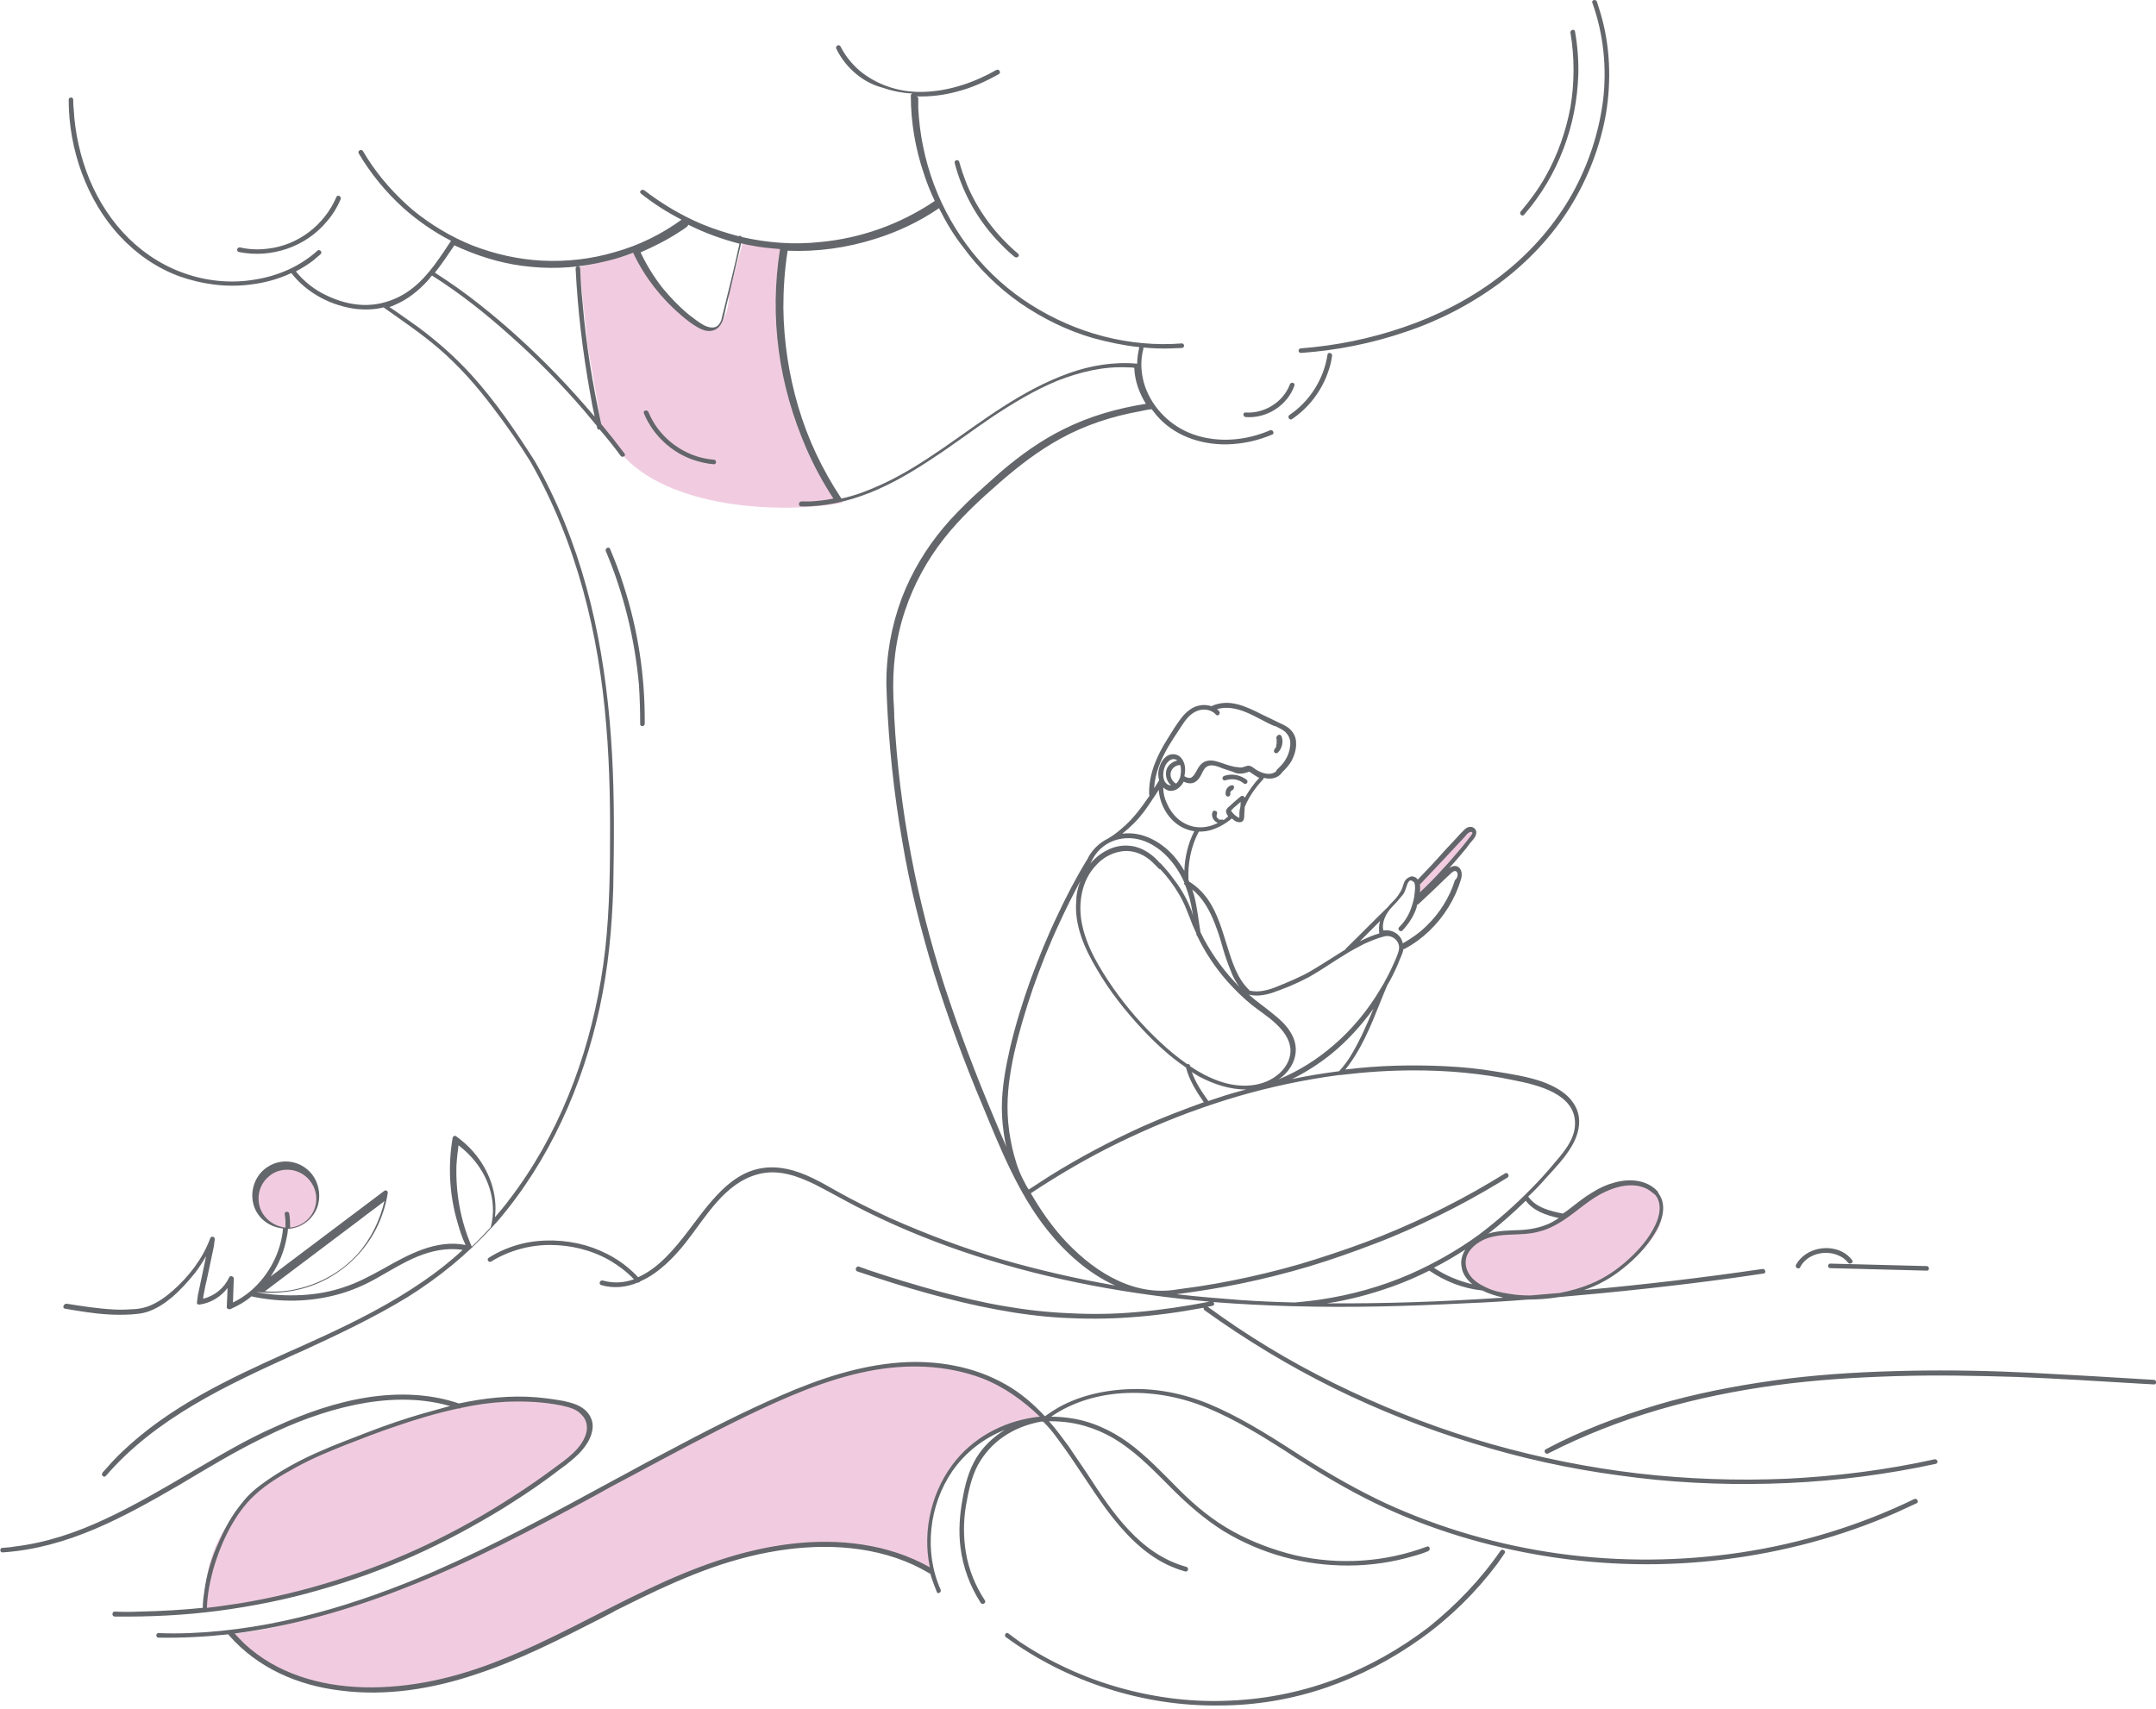
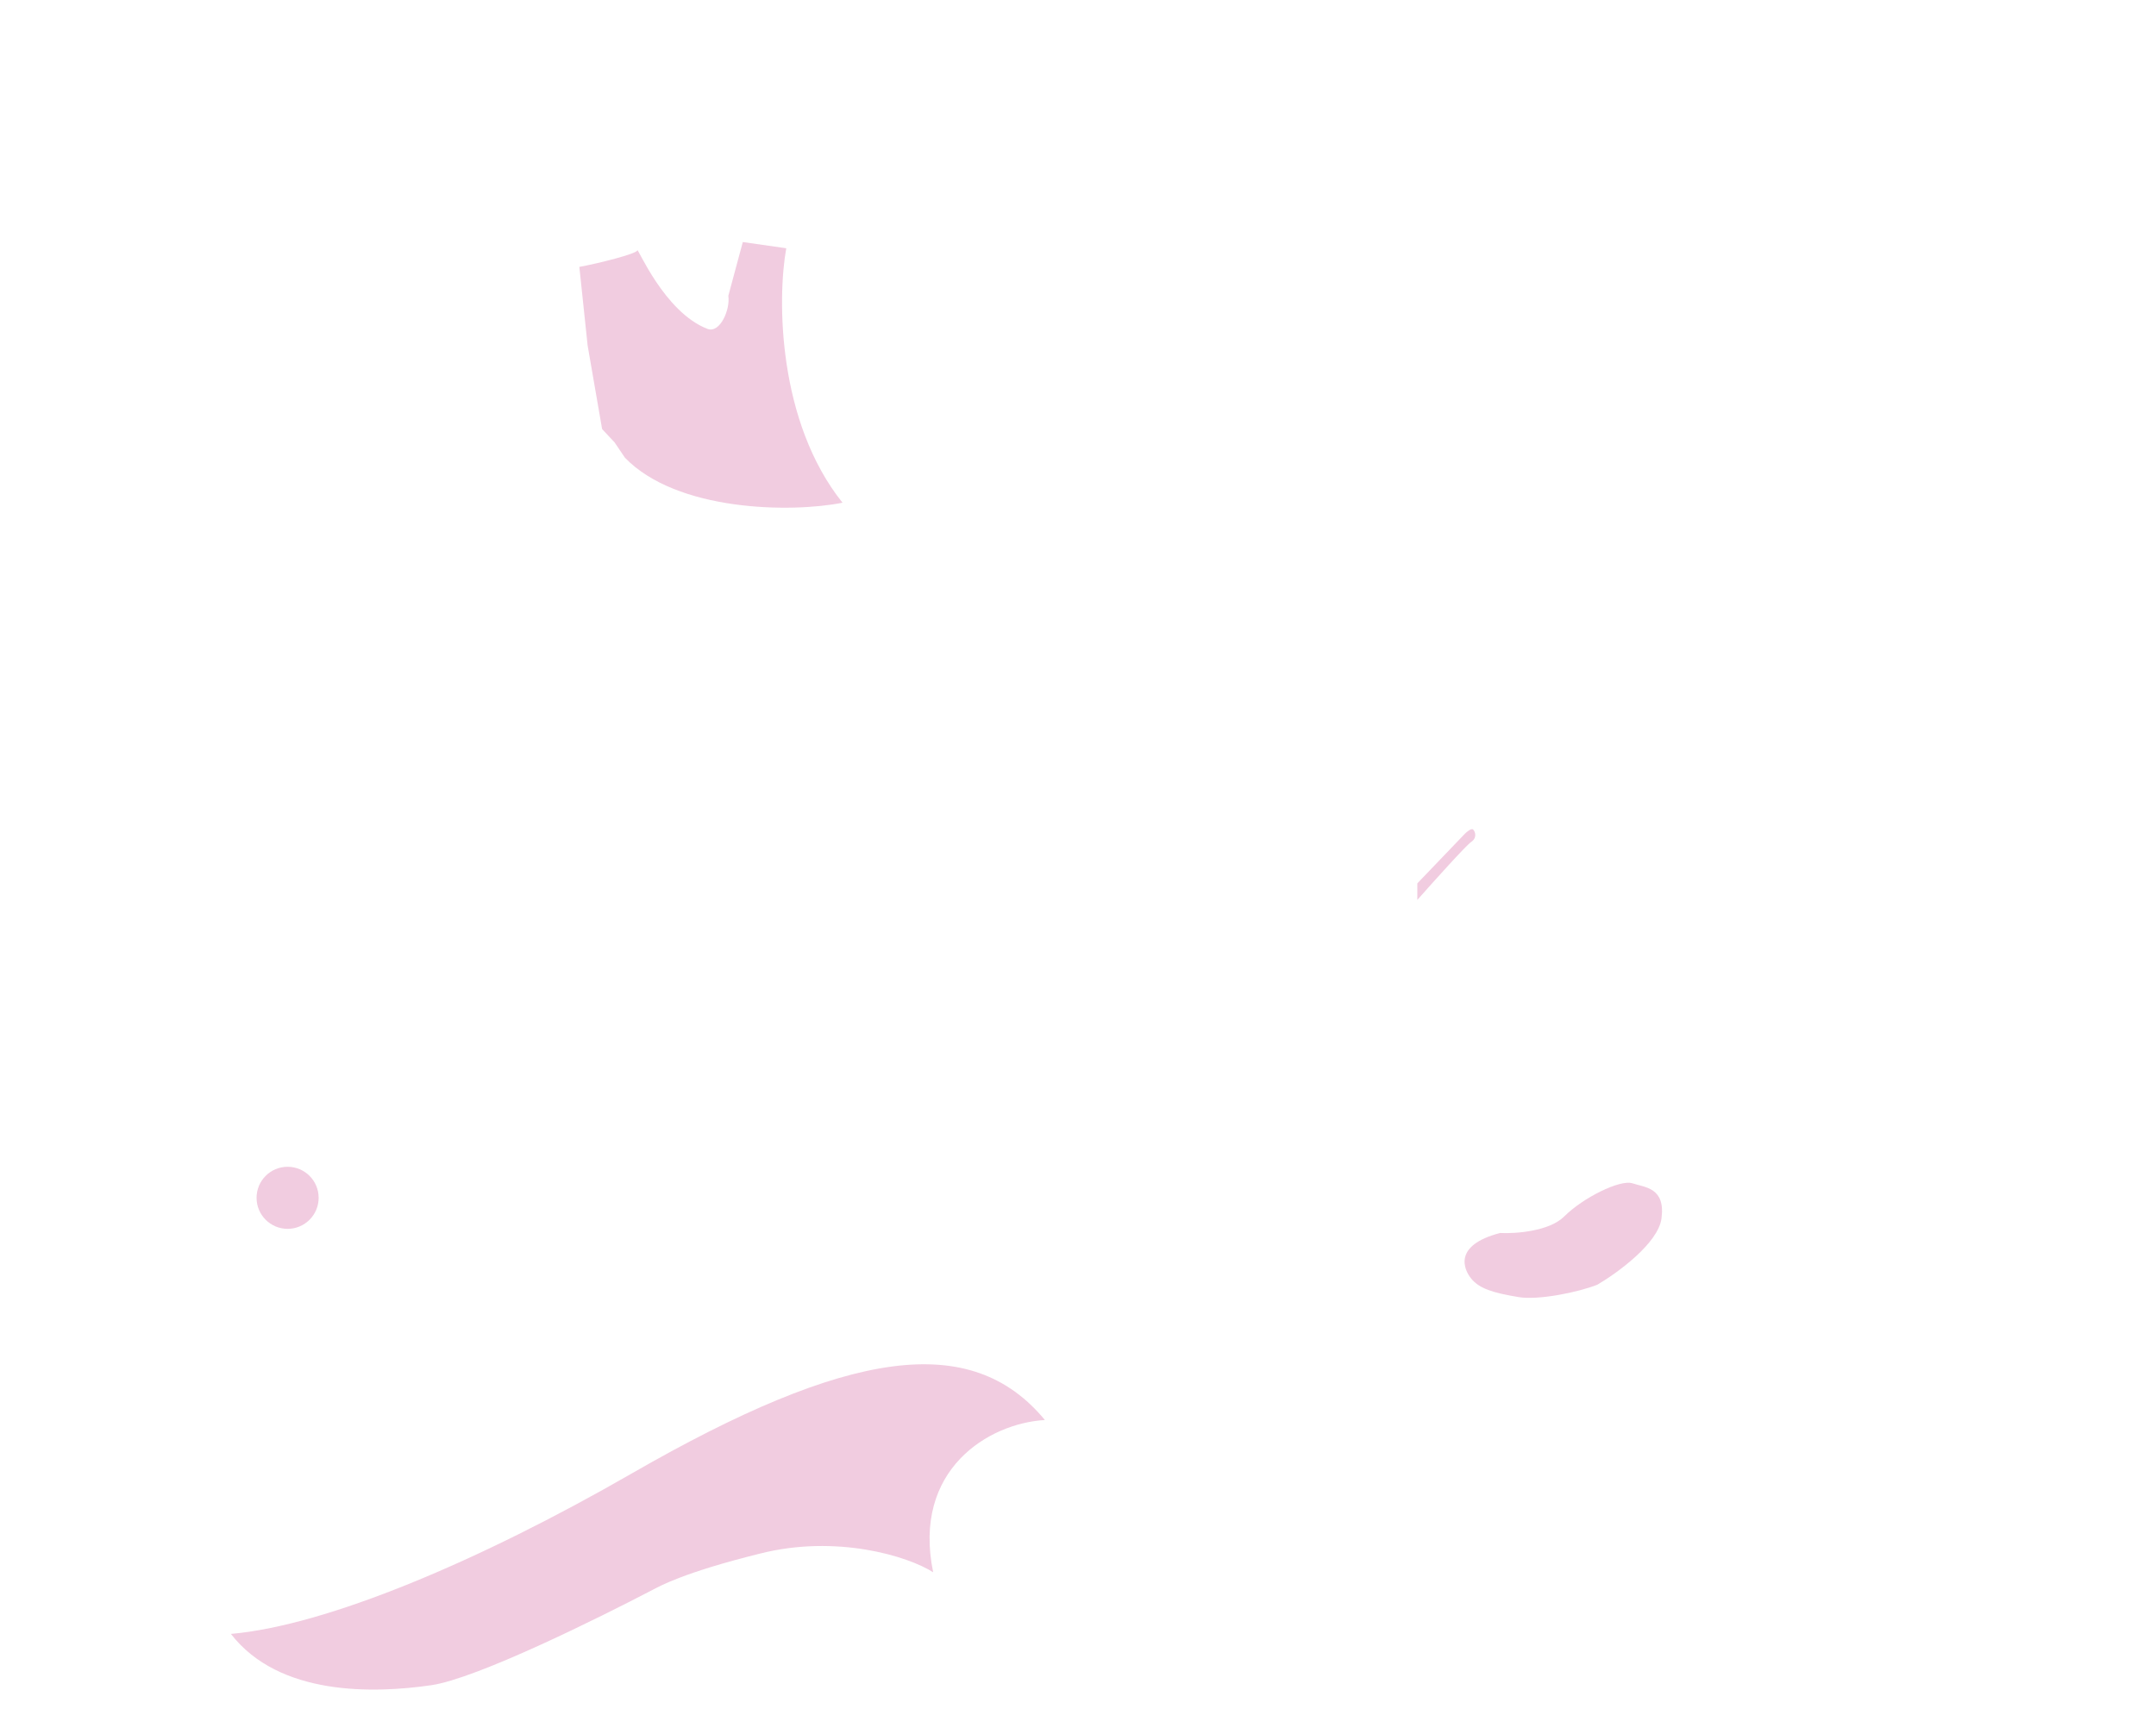
<svg xmlns="http://www.w3.org/2000/svg" version="1.1" id="Layer_1" x="0" y="0" viewBox="0 0 521 413" xml:space="preserve">
  <style>.st1{opacity:.2;fill:#b90066;enable-background:new}</style>
  <path fill="none" d="M0 0h521v413H0z" />
-   <path class="st1" d="M378 294c-3.6 3.6-11.8 4.2-15.5 4-11.5 3-8.7 8.9-7 11 2 2.5 5.5 3.5 11.5 4.5 4.8.8 14.5-1.2 19-3 4.8-2.8 14.7-10 15.5-16 1-7.5-4-7.5-7-8.5s-12 3.5-16.5 8zM354 201.5l-11.5 12v4c3.8-4.3 11.8-13.2 13-14 1.5-1 1-2.5.5-3-.4-.4-1.5.5-2 1z" />
+   <path class="st1" d="M378 294c-3.6 3.6-11.8 4.2-15.5 4-11.5 3-8.7 8.9-7 11 2 2.5 5.5 3.5 11.5 4.5 4.8.8 14.5-1.2 19-3 4.8-2.8 14.7-10 15.5-16 1-7.5-4-7.5-7-8.5s-12 3.5-16.5 8M354 201.5l-11.5 12v4c3.8-4.3 11.8-13.2 13-14 1.5-1 1-2.5.5-3-.4-.4-1.5.5-2 1z" />
  <circle class="st1" cx="69.5" cy="289.5" r="7.5" />
-   <path class="st1" d="M85.5 348c-35 13-36 30.5-36 41 29.5 0 76.5-26 88-36.5 10-9.1 2-13.5-5-14-9.7-.7-22.8.5-47 9.5z" />
  <path class="st1" d="M225.5 380c-5.1-24.8 13.4-36 27-36.8-17.8-21.5-47.3-17.3-99.8 12.9-37 21.3-73.9 36.8-96.9 38.8 11.7 15.1 34.6 14.4 48.4 12.4 11-1.6 40.4-16.2 53.8-23.2 1.2-.6 7-4 25.6-8.6 18.5-4.7 35.8.6 41.9 4.5zM154 60.5c0 .8-9.5 3.2-14 4l2 19 3.5 20.2 3 3.2 2.5 3.7c12.5 13 40.1 13.4 52.6 10.9-15.7-19.6-15.8-49.3-13.6-61.5l-10.5-1.5-3.5 13c.5 3.3-2 9.1-5 8-10.5-4-17-20-17-19z" />
-   <path d="M362.6 374.8c.4-.6 1.4 0 1 .6-.6.9-1.2 1.7-1.8 2.6-5.2 6.9-11.4 13-18.4 18-7 5-14.6 9-22.7 11.8-8.4 2.9-17.2 4.4-26.2 4.4-9.1.1-18.2-1.3-26.9-4.1-8.8-2.8-17.1-7-24.5-12.4-.6-.4 0-1.4.6-.9.9.7 1.8 1.3 2.7 2 7.5 5 15.8 8.8 24.5 11.2s17.7 3.5 26.8 3c8.7-.4 17.3-2.2 25.4-5.3 7.9-3 15.4-7.3 22.1-12.4 6.6-5.3 12.6-11.5 17.4-18.5zm-145-45.5c8.7-.6 17.7.9 25.4 5.3 3.6 2 6.7 4.7 9.5 7.7 1.1-.8 2.2-1.5 3.4-2.2 5.8-3.2 12.5-4.4 19-4.4 6.9.1 13.5 1.8 19.7 4.7 7.2 3.3 13.9 7.7 20.6 12 6.3 4 12.8 7.7 19.6 10.9 13.3 6.1 27.5 10.2 42 12.2s29.4 1.9 44-.3c14.5-2.2 28.6-6.5 41.8-12.9.6-.3 1.2.7.6 1-1.7.8-3.3 1.5-5 2.3-13.2 5.8-27.2 9.5-41.5 11.3-14.4 1.8-28.9 1.5-43.2-.8-14.2-2.3-28.2-6.5-41.2-12.8-6.8-3.3-13.3-7.2-19.7-11.3l-1.8-1.2c-6.1-3.9-12.3-7.7-19-10.5-11.8-5-26.9-5.4-37.8 2.1 1.4 0 2.9.1 4.3.3 5.3.7 10.1 2.9 14.4 6 4.5 3.3 8.3 7.4 12.2 11.3 3.9 3.9 8.1 7.4 13 10.1 4.7 2.6 9.8 4.5 15.1 5.8 10.5 2.4 21.7 1.7 31.8-2.1.7-.3 1 .8.3 1.1-1.2.5-2.4.9-3.6 1.2-10.1 3-21.1 3-31.3.2-5.1-1.4-10-3.5-14.6-6.3-4.6-2.9-8.6-6.4-12.5-10.3-3.9-3.9-7.7-7.9-12.3-11-4.3-2.9-9.2-4.7-14.4-5.1-1-.1-1.9-.1-2.9-.1 1.7 1.9 3.2 4 4.7 6 1.3 1.9 2.6 3.9 4 5.9l.6.9c6.1 9.4 12.7 19.3 23.9 22.4.7.2.4 1.3-.3 1.1-1.5-.4-3-1-4.5-1.7-5.9-2.9-10.5-7.9-14.4-13.1-4.2-5.7-7.8-11.8-12.1-17.5-1-1.4-2.1-2.7-3.3-3.9h-.6c-3.2.6-6.4 1.8-9.1 3.7-2.5 1.7-4.6 4.1-6.1 6.8-1.6 3-2.3 6.5-2.9 9.9-.6 3.7-.6 7.5 0 11.2.7 4.2 2.3 8.1 4.6 11.6.4.6-.6 1.2-1 .6-2.6-4-4.3-8.6-4.9-13.4-.5-3.9-.2-7.9.5-11.7.6-3.5 1.5-6.9 3.3-9.9 1.7-2.8 4.1-5.1 6.9-6.8-5.1 2-9.5 5.4-12.7 10-5.6 8.2-6.9 19.4-2.8 28.6.3.6-.7 1.2-.9.6-.5-1.2-.9-2.3-1.3-3.5-.1-.3-.2-.7-.3-1-.1 0-.2 0-.3-.1-1.2-.7-2.5-1.4-3.8-2-10.9-5-23.5-5.2-35.1-3-12.4 2.3-23.9 7.6-35.1 13.2-.8.4-1.7.8-2.5 1.3l-2.5 1.3c-10 5.1-19.9 10.2-30.6 13.7-10.4 3.5-21.6 5.3-32.5 3.9-10.3-1.2-20.1-5.4-27.1-13.4-.1-.1-.1-.2-.1-.2-5.6.6-11.2.9-16.9.8-.7 0-.7-1.1 0-1.1 2.5.1 5 .1 7.5 0 20.6-.8 40.6-6.9 59.3-15 14.4-6.3 28.2-13.8 42-21.3l3.9-2.1c3.3-1.8 6.6-3.6 9.9-5.3 9.2-4.9 18.5-9.7 28-13.8 9.2-4 18.8-7.2 28.7-7.9zm19.7 3.8c-8.8-3.3-18.4-3.5-27.5-1.7-10.1 2-19.7 6.2-28.9 10.6-9.5 4.6-18.8 9.6-28.1 14.6-.6.3-1.1.6-1.7.9l-3.4 1.8-3.4 1.9c-15.3 8.3-30.7 16.5-47 22.8-13 5.1-26.7 9-40.6 10.8.7.8 1.5 1.6 2.3 2.4 7.8 7.3 18.3 10.3 28.8 10.6 11.5.3 22.8-2.4 33.4-6.7 12.2-4.8 23.7-11.5 35.6-17.1 11-5.2 22.4-9.5 34.6-10.9 11.3-1.3 23.2 0 33.3 5.7-1.9-9 .5-18.9 6.4-26 5-6 12.4-9.6 20.1-10.4h.1c-4.1-3.9-8.6-7.2-14-9.3zM89 337.7c7.3-1.1 14.8-.9 21.9 1.5 6.1-1.3 12.3-2 18.6-1.5 2.3.2 4.5.5 6.7.9 1.8.4 3.7.9 5.1 2.1 1.3 1.1 2.1 2.8 1.9 4.5-.2 1.9-1.1 3.5-2.3 5-1.2 1.5-2.7 2.7-4.2 3.9-1.7 1.2-3.3 2.5-5 3.7-3.3 2.4-6.7 4.6-10.2 6.8-6.9 4.2-14.1 8.1-21.5 11.4-7.4 3.3-15.1 6.1-22.9 8.3-7.9 2.3-16 3.9-24.2 5-8.3 1.1-16.8 1.5-25.2 1.4-.7 0-.7-1.2 0-1.2 2 .1 4.1.1 6.1 0 5.1-.1 10.2-.4 15.2-.9 0-1.4.2-2.8.4-4.2.5-3.6 1.5-7.1 2.9-10.4s3-6.6 5.2-9.5c1-1.3 2-2.6 3.2-3.7 1.5-1.4 3.1-2.5 4.7-3.6 3.6-2.4 7.5-4.5 11.4-6.2 4-1.8 8.1-3.3 12.2-4.9 4.4-1.7 8.8-3.2 13.3-4.5 2.2-.6 4.3-1.2 6.5-1.8-.2 0-.3-.1-.5-.1-7.3-2-15-1.7-22.4-.2-7.7 1.6-15.1 4.4-22.1 7.9-7 3.4-13.6 7.4-20.3 11.4-6.7 3.9-13.6 7.8-20.7 10.8-7.1 3-14.5 5.1-22.2 5.6-.7 0-.7-1.1 0-1.1.9-.1 1.9-.1 2.8-.3 7.7-.9 15.1-3.4 22.1-6.7 7.1-3.3 13.9-7.3 20.7-11.3 6.7-3.9 13.3-7.9 20.4-11 7.2-3.3 14.6-5.9 22.4-7.1zm46.7 2c-4.4-.9-8.9-1.1-13.5-.9-3.7.2-7.3.7-10.9 1.5-.1.1-.3.2-.5.1-5.1 1.1-10.2 2.6-15.1 4.3-4.2 1.4-8.3 3-12.4 4.6-4 1.6-7.9 3.2-11.7 5.3-3.5 1.9-7.1 4-10.1 6.8-2.5 2.3-4.4 5.1-6 8-1.7 3.2-3 6.5-4 10-.8 3-1.4 6-1.5 9.2 2.7-.3 5.4-.7 8-1.1 7.9-1.3 15.7-3.2 23.3-5.6 7.6-2.4 15-5.3 22.1-8.7 7.1-3.4 14.1-7.3 20.7-11.6 3.3-2.1 6.6-4.4 9.7-6.7 3-2.2 6.6-4.6 7.8-8.3.5-1.7.2-3.5-1.1-4.7-1.2-1.4-3.1-1.8-4.8-2.2zm66.4-327.9c-.3-.7.6-1.2 1-.6 1.3 2.6 3.2 4.8 5.4 6.5 4.3 3.2 9.5 4.7 14.8 4.5 6.2-.2 12.2-2.3 17.5-5.3.6-.3 1.2.6.6 1-3.2 1.8-6.5 3.3-10 4.2-3.2.9-6.6 1.3-9.9 1.2.2.1.4.2.4.5v2.3c.3 6.3 1.6 12.6 3.8 18.5 2.2 5.9 5.4 11.5 9.3 16.4 4 5 8.8 9.3 14.2 12.7 5.4 3.4 11.3 6 17.5 7.6 6.2 1.6 12.6 2.2 18.9 1.7.7 0 .7 1.1 0 1.1-.8 0-1.6.1-2.4.1-2.3.1-4.6 0-6.9-.2v.3c-.8 3-.6 6.1.4 9.1 1.9 5.4 6.3 9.7 11.7 11.6 6 2.1 12.7 1.5 18.5-1 .6-.3 1.2.7.6 1-3.5 1.5-7.2 2.3-11 2.4-6.4.1-12.8-2.1-17-7l-1.2-1.5c-1 .1-1.9.3-2.8.5-6.7 1.2-13.2 3.3-19.2 6.6-5.3 2.9-10.1 6.6-14.7 10.6-4.8 4.2-9.5 8.5-13.5 13.6-4.1 5.2-7.3 11.1-9.4 17.4-2.3 6.8-3.1 14-2.8 21.1v.2c.1 1.5.2 2.9.2 4.4.6 11.3 2 22.5 4.1 33.6 2 10.6 4.7 21 8 31.3 3.5 10.7 7.5 21.3 11.9 31.7 1 2.4 2 4.8 3.1 7.3-.1-.4-.2-.9-.3-1.3-.5-2.7-.8-5.4-.8-8.1 0-4.9.9-9.8 2-14.6 1.3-5.5 3-11 4.9-16.3 2-5.4 4.1-10.6 6.6-15.8 2.1-4.5 4.4-8.9 7-13.2l.1-.1c1-2.2 2.8-4 5-5.1 1.2-.7 2.3-1.5 3.3-2.4 2.8-2.3 4.8-5.1 6.8-8 0-.1-.1-.1-.1-.2-.1-2.5.4-5 1.3-7.4.8-2.1 1.8-4 3-5.9 1.1-1.8 2.2-3.6 3.5-5.3 1.1-1.4 2.6-2.7 4.4-3 1-.2 2-.1 2.9.2 0 0 .1 0 .1-.1 4.2-1.8 8.1.1 11.9 2l.6.3c1.1.5 2.1 1 3.1 1.5.1 0 .2 0 .2.1 1.1.5 2.3 1 3.1 1.8.9.9 1.4 2 1.4 3.2.1 1.5-.4 3.1-1.1 4.4-.6 1.1-1.5 2-2.4 2.9 0 .1-.1.1-.1.2-1.1 1.2-2.7 1.4-4.2 1 0 .1-.1.2-.1.3-1.8 1.9-3.4 4.1-4.4 6.5 0 .1-.1.1-.1.2 0 .5-.1 1.1-.1 1.6s0 1.1-.2 1.6c-.3.5-.8.6-1.3.5-.6-.1-1.1-.5-1.5-.9-1.4 1.2-3.1 2.2-5 2.8-1 .3-2 .4-3 .4-1.9 3.5-2.7 7.8-2.5 11.7.1.1.1.3.2.4 1.8 1.1 3.3 2.6 4.5 4.3 2.3 3.3 3.4 7.3 4.6 11.1 1.2 3.8 2.4 7.9 5.3 10.7.1.1.1.1.1.2 2.9.7 5.7-.5 8.3-1.6 1.7-.7 3.3-1.4 4.9-2.2 1.6-.8 3.1-1.8 4.6-2.7 1.8-1.1 3.6-2.3 5.4-3.4 0-.1.1-.1.1-.2 3.4-3.3 6.7-6.7 10.1-10 .8-1 1.8-1.8 2.5-2.8.3-.5.7-1 .9-1.5.3-.6.4-1.3.7-1.9 0-.1.1-.1.1-.2.3-.5.8-.8 1.3-1 .1 0 .2-.1.3-.1.6 0 1.2.3 1.5.8 2.2-2.3 4.4-4.6 6.5-7 1-1.1 2-2.1 2.9-3.1.5-.6 1.1-1.2 1.6-1.7.4-.4.8-.8 1.3-.9 1.1-.3 2.1.6 1.8 1.7-.1.6-.6 1.1-.9 1.5-.5.6-.9 1.1-1.3 1.7-1.4 1.7-2.8 3.4-4.3 5 .8-.5 1.7-.8 2.5 0 .7.8.6 2 .3 2.9-.7 2.3-1.7 4.5-3 6.6-2.6 4.2-6.2 7.7-10.5 10-.1.1-.3.1-.4.1v.2c-.1.7-.5 1.4-.7 2-.3.6-.5 1.3-.8 1.9-.7 1.6-1.5 3.2-2.4 4.7-.6 1.4-1.2 2.9-1.8 4.4-2.2 5.5-4.5 11.2-8.3 15.9 8-1 16.1-1.2 24.2-.8 4.1.2 8.2.6 12.3 1.3 3.7.6 7.5 1.2 11 2.4 3 1.1 6.1 2.7 7.8 5.5 2.1 3.3 1.2 7.2-.7 10.3-1.6 2.7-3.8 5-5.9 7.3-1.4 1.6-2.9 3.2-4.5 4.7 1.9 2.7 5.3 3.5 8.3 4.1h.1c.6-.4 1.2-.8 1.8-1.3 1.7-1.3 3.4-2.7 5.3-3.8 1.7-1.1 3.5-1.9 5.4-2.4 3.6-1 7.8-.7 10.4 2.2.1.1.1.2.1.3.3.4.6.9.8 1.4 1.1 2.9-.2 6.1-1.7 8.5-1.9 3.2-4.6 6-7.5 8.3-2.8 2.3-6 4.1-9.5 5.3 14.4-1.3 28.8-3 43.1-5.1.7-.1 1 1 .3 1.1-2.5.4-5 .7-7.6 1.1-13.9 1.9-27.9 3.4-41.9 4.6-2.5.4-5 .6-7.5.6-5 .4-10 .7-15.1.9-13.8.7-27.7 1.1-41.5.7h-.4c-6.3-.2-12.7-.5-19-1 .3.3.3.8-.2.9-.4.1-.8.2-1.2.2 1.1.8 2.3 1.6 3.5 2.5 9.8 6.9 20.3 12.9 31.2 18 10.9 5.1 22.2 9.4 33.8 12.7 11.6 3.3 23.5 5.7 35.4 7.1 12 1.4 24 1.8 36 1.3 12.1-.6 24.1-2.1 35.8-4.7.7-.1 1 .9.3 1.1l-4.4.9c-11.8 2.3-23.8 3.6-35.9 3.9-12.1.3-24.2-.3-36.2-2-12-1.6-23.9-4.2-35.4-7.8-11.5-3.5-22.8-8-33.6-13.3-10.9-5.4-21.3-11.7-31.2-18.8-.2-.2-.3-.4-.2-.6h-.2c-5.9 1.1-11.8 1.9-17.7 2.3-5.4.4-10.9.4-16.3.1-5.3-.3-10.6-1-15.9-2-5.4-1-10.8-2.3-16.2-3.8-5.9-1.6-11.7-3.5-17.4-5.4-.7-.2-.4-1.3.3-1.2.7.3 1.5.5 2.2.8 5.6 1.9 11.3 3.6 17.1 5.2 5.3 1.4 10.6 2.7 16 3.6 5.2.9 10.5 1.5 15.8 1.7 5.4.3 10.9.2 16.3-.3 5.8-.5 11.7-1.4 17.4-2.5-19.1-1.7-38.1-5.1-56.3-11-9-2.9-17.8-6.4-26.3-10.6-4.3-2.1-8.4-4.5-12.7-6.7-4.3-2.1-9-3.8-13.8-2.5-8.1 2.1-12.6 10.3-17.4 16.4-2.9 3.7-6.7 7.6-11.1 9.5-.1.2-.4.3-.6.3-2.7 1.1-5.7 1.5-8.8.6-.7-.2-.4-1.3.4-1.1 2.1.6 4.4.6 6.5 0 .3-.1.7-.2 1-.3-1.7-1.8-3.7-3.3-5.9-4.6-4.4-2.5-9.4-3.7-14.4-3.7s-10 1.4-14.2 4c-.6.4-1.2-.6-.6-.9 2.5-1.6 5.2-2.7 8-3.4 5-1.2 10.4-1 15.4.4 4.8 1.4 9.3 4 12.7 7.7 4.9-2.2 8.6-6.6 12.2-11.3l.6-.8.6-.8c5.9-7.8 11.8-15.4 22.4-13.3 4.5.9 8.5 3.3 12.4 5.5 4.1 2.3 8.4 4.4 12.7 6.4 8.8 3.9 17.8 7.3 27 10 9 2.6 18.2 4.7 27.4 6.3-6.5-2.9-12.1-8-16.4-13.4-7.1-8.9-11.4-19.8-15.7-30.2-4.4-10.4-8.3-21.1-11.7-31.9-3.2-10.5-5.9-21.2-7.7-32.1-2-11.4-3.2-22.9-3.7-34.5v-.2c0-.9-.1-1.8-.1-2.7-.1-7.2 1.2-14.4 3.7-21.1 2.4-6.3 5.9-12.1 10.2-17.2 2.1-2.5 4.4-4.8 6.8-7.1 2.3-2.1 4.6-4.2 7-6.3 4.7-4 9.7-7.6 15.2-10.3 6.2-3.1 12.9-5 19.8-6.1-1.6-2.6-2.7-5.6-2.8-8.7-.5-.1-1.1-.1-1.6-.1-5.8-.3-11.5 1.1-16.9 3.2-5.6 2.3-10.7 5.4-15.7 8.7-4.9 3.3-9.5 6.8-14.4 10-4.8 3.2-9.8 6.2-15.3 8.4-5.3 2.1-10.9 3.4-16.6 3.3-.7 0-.7-1.1 0-1.2h2.1c1.9-.1 3.8-.3 5.7-.7-2.5-3.8-4.7-7.9-6.5-12-3.3-7.6-5.6-15.5-6.7-23.7-1.1-8.1-1-16.4.3-24.6-2.4-.2-4.8-.4-7.1-.9-.8-.1-1.5-.3-2.3-.5-.9 4-1.9 8-2.8 12-.5 1.8-.9 3.7-1.3 5.5-.3 1.3-.9 2.8-2.2 3.4-1.5.7-3.1.1-4.4-.7-1.4-.8-2.6-1.8-3.8-2.8-4.8-4.1-8.8-9.2-11.5-14.9 0-.1-.1-.2-.1-.2-2.1.8-4.2 1.5-6.4 2-5.9 1.5-12.1 2-18.2 1.4-5.8-.5-11.5-2.1-16.8-4.4-.6-.3-1.2-.5-1.8-.8-1.5 2.2-3 4.5-4.7 6.6 3.7 2.4 7.3 4.9 10.8 7.7 6.6 5.2 12.8 10.9 18.6 16.9 3.2 3.3 6.2 6.7 9.2 10.2-.4-1.9-.8-3.8-1.1-5.7-1.8-10-3-20-3.5-30.1 0-.7 1.1-.7 1.1 0 .1 2.8.3 5.6.6 8.4.8 9.8 2.4 19.6 4.5 29.2 1.9 2.3 3.8 4.7 5.6 7.1.5.6-.5 1.1-.9.6-1.6-2.2-3.3-4.3-5.1-6.4-.3.1-.5 0-.6-.4 0-.2-.1-.3-.1-.5l-3-3.6c-5.5-6.4-11.4-12.4-17.7-18-6-5.4-12.3-10.4-19.1-14.7-.4.4-.7.9-1.1 1.3-2.2 2.4-4.8 4.5-7.9 5.8-.4.2-.9.4-1.3.5 2.4 1.6 4.7 3.3 7 4.9 4.7 3.5 9 7.3 12.9 11.6 5.8 6.4 10.6 13.5 15.2 20.7 1.4 2.4 2.7 4.9 3.9 7.4 9.6 19.8 13.6 41.6 14.8 63.5.6 10.7.5 21.4.3 32.1-.3 9.8-1.2 19.6-3.3 29.2-4.1 18.8-12.1 36.9-24.7 51.6-.4.4-.8.9-1.2 1.3 0 .1-.1.2-.2.2-5.9 6.5-12.8 12.1-20.3 16.8-8.2 5-16.9 9.1-25.6 13.1l-1.6.7c-16.5 7.5-33.6 15.4-45.7 29.4-.5.6-1.3-.2-.8-.8 1.5-1.7 3-3.4 4.7-5 11.4-10.9 25.7-17.6 39.9-24l1.8-.8 1.8-.8c1.5-.7 2.9-1.3 4.4-2 8.5-3.9 17-8.2 24.7-13.5 3.4-2.3 6.7-4.9 9.7-7.7-3.7-.6-7.5.2-10.9 1.6-3.4 1.4-6.6 3.4-9.8 5.2-3 1.7-6.2 3.1-9.6 4-6.6 1.8-13.7 1.9-20.4.5-.1 0-.2-.1-.3-.1-1.5 1.3-3.3 2.3-5.1 3.1-.4.1-.9 0-.9-.5.1-1.5.1-3 .2-4.6-1.6 2.1-4 3.6-6.7 4-.3.1-.8-.1-.7-.5.1-.9.2-1.8.4-2.6.5-2.4 1-4.7 1.5-7.1l.3-1.5c-.8 1.4-1.7 2.8-2.7 4.1-1.7 2.1-3.5 4.1-5.6 5.9-1.8 1.5-3.8 2.8-6 3.5-1.2.4-2.6.5-3.9.6-1.8.1-3.6.1-5.3 0-3.6-.2-7.1-.8-10.6-1.4-.7-.1-.4-1.2.4-1.2 3.8.6 7.6 1.2 11.5 1.4 1.7.1 3.5 0 5.1-.1 1.1-.1 2.1-.3 3.2-.7 2.1-.8 4.1-2.2 5.8-3.7 3.9-3.4 7.3-7.8 9.1-12.7.2-.6 1.1-.5 1.1.2-.1.9-.2 1.8-.4 2.6-.5 2.4-1 4.7-1.5 7.1-.3 1.1-.5 2.2-.7 3.3-.1.5-.2.9-.2 1.3v.1c2.8-.7 5.1-2.6 6.3-5.2.2-.5 1.1-.2 1.1.3-.1 1.9-.1 3.9-.2 5.8 1.5-.7 3-1.7 4.3-2.8 4.4-3.8 7.3-9.3 7.8-15.1-3.6-.3-6.7-2.9-7.3-6.5-.6-3.3.9-6.8 3.8-8.5 2.9-1.8 6.7-1.5 9.3.7 2.6 2.1 3.6 5.9 2.5 9.1-1.1 3-3.9 5.1-7.1 5.3-.1.7-.1 1.3-.3 2-.6 3.4-1.9 6.6-3.9 9.5 1.1-.8 2.2-1.6 3.2-2.4l24.3-18.3c.5-.3.9.2.8.6-.5 3.1-1.5 6.1-2.9 8.8-2.6 5-6.7 9.1-11.6 11.8-5.1 2.8-11.1 3.9-16.9 3.3H62c3.6.7 7.3.9 11 .7 3.5-.2 6.9-.8 10.1-1.9 3.4-1.1 6.5-2.8 9.6-4.5 6-3.4 12.7-7.1 19.8-5.7-.8-1.7-1.4-3.5-1.9-5.3-2-6.7-2.4-13.8-1.2-20.7.1-.3.6-.5.8-.3 1.5 1.1 2.9 2.3 4.2 3.8 3.8 4.4 5.9 10.1 5.2 15.8 1.2-1.4 2.4-2.8 3.5-4.3 11.8-15.4 18.9-34 22.1-53 1.7-9.9 2.1-19.8 2.2-29.8.1-10.6 0-21.2-.9-31.8-1.8-22.1-7.1-44-18.2-63.5 0-.1-.1-.1-.1-.2-2.8-4.5-5.8-8.8-9-13-3.9-5.2-8.2-10.1-13.2-14.4-4.2-3.6-8.8-6.7-13.3-9.9-2.1.5-4.2.6-6.4.4-6.1-.7-12.1-3.8-15.9-8.7-3.2 1.5-6.6 2.4-10.1 2.8-5.7.7-11.5-.1-16.9-2-5.5-2-10.4-5.4-14.4-9.7-4.1-4.4-7.1-9.6-9.2-15.2-2.1-5.7-3.2-11.7-3.2-17.8 0-.7 1.1-.7 1.1 0s0 1.4.1 2.1c.3 5.9 1.6 11.7 3.8 17.1 2.2 5.3 5.4 10.3 9.6 14.4 4.1 4 9 7 14.4 8.7 5.3 1.7 11 2.1 16.4 1.1 5.4-.9 10.6-3.2 14.7-6.9.5-.5 1.3.3.8.8s-1.1.9-1.6 1.4c-1.4 1.1-2.9 2-4.4 2.8 2 2.5 4.6 4.5 7.4 5.8 2.7 1.3 5.7 2.2 8.8 2.3 3.1.1 6-.6 8.8-2 4.7-2.4 7.8-6.5 10.7-10.8l.6-.9.6-.9.6-.9c-4.1-2.1-8-4.8-11.5-7.9-4.2-3.8-7.9-8.3-10.8-13.2-.4-.6.6-1.2 1-.6s.7 1.2 1.1 1.8c3 4.7 6.8 8.9 11 12.5 4.3 3.5 9.1 6.4 14.3 8.5 5.4 2.1 11.1 3.4 16.9 3.7 6 .3 12-.4 17.7-2.1 5.7-1.6 11.2-4.3 16-7.8-3.5-1.8-6.8-3.9-9.8-6.3-.6-.5.2-1.2.8-.8 4.3 3.3 9 6.1 14 8.2 2.9 1.2 5.8 2.1 8.8 2.9.2-.2.6-.1.8.2 6.2 1.4 12.5 1.9 18.9 1.2 9.8-.9 19.3-4.3 27.5-9.8.1-.1.1-.1.2-.1-1-2.1-1.9-4.3-2.6-6.5-2.1-6.1-3.2-12.6-3.2-19 0-.3.2-.4.4-.5-2.4-.1-4.9-.6-7.2-1.4-4.4-1.1-8.8-4.5-11.2-9.4zm259.3 319.5c9.9-.2 19.8 0 29.6.5s19.7 1.1 29.5 1.7c.7 0 .7 1.2 0 1.1-1.2-.1-2.4-.1-3.6-.2-9.8-.6-19.6-1.2-29.4-1.6-9.8-.3-19.6-.5-29.4-.2-9.7.3-19.4.9-29 2.2-9.5 1.3-19 3.2-28.2 5.9s-18.2 6.2-26.8 10.6c-.6.3-1.2-.6-.6-1 1.1-.6 2.2-1.1 3.3-1.7 8.6-4.2 17.6-7.4 26.9-10 9.3-2.5 18.8-4.2 28.3-5.4 9.8-1.2 19.6-1.7 29.4-1.9zm-116-24.2c-3 1.5-6 2.8-9.1 3.9-5.1 1.8-10.3 3.2-15.6 4 13.8.1 27.6-.4 41.4-1.3.4 0 .8 0 1.1-.1-1.7-.4-3.4-.9-5-1.7-4.7-.5-9-2.2-12.8-4.8zm-3.7-48.4c-5.9 0-11.8.4-17.6 1.1-.1 0-.2.1-.3 0-2.2.3-4.4.6-6.6 1-8.1 1.4-16.1 3.4-23.9 6-7.9 2.6-15.6 5.8-23 9.4-7.4 3.6-14.4 7.7-21.2 12.2 2.2 3.8 4.6 7.3 7.5 10.6 6.7 7.5 16.2 14.1 26.8 12.8l2.1-.3c5.6-.7 11.1-1.7 16.5-2.9s10.8-2.6 16.1-4.3c5.3-1.7 10.6-3.5 15.8-5.6 5.2-2.1 10.3-4.4 15.2-6.9 5-2.5 9.9-5.3 14.6-8.2.6-.4 1.2.6.6 1s-1.2.7-1.8 1.1c-4.8 2.9-9.7 5.6-14.8 8.1-5.1 2.5-10.2 4.8-15.5 6.8-5.2 2-10.6 3.9-15.9 5.5-5.4 1.6-10.9 3-16.3 4.1-5.2 1.1-10.4 1.9-15.7 2.6 5.1.6 10.2 1 15.3 1.4 4.4.3 8.9.5 13.3.6 2-.2 4.1-.4 6.1-.7 7.4-1.1 14.7-3.1 21.6-6.1 5.9-2.6 11.6-5.8 16.8-9.6 4.5-3.4 8.8-7.2 12.7-11.2 1.8-1.8 3.5-3.7 5.1-5.6 2.4-2.8 5.3-6 5.4-9.8.3-7.4-9.1-9.6-14.7-10.7-7.9-1.7-16.1-2.4-24.2-2.4zm56.4 28.7c-3.2-1.7-7.2-.8-10.3.7-3.7 1.7-6.7 4.7-10.1 6.9-1.7 1.1-3.6 2.1-5.6 2.6-2.3.7-4.8.7-7.2.8-2.1.1-4.3.3-6.3 1.2-1.7.8-3.2 2-4 3.6-.7 1.5-.5 3.3.4 4.7.9 1.5 2.5 2.5 4 3.2 1.8.9 3.7 1.3 5.7 1.6 1.7.3 3.4.4 5.1.4 2.4-.2 4.7-.4 7.1-.6 2.6-.5 5.1-1.2 7.5-2.2 3.4-1.4 6.5-3.5 9.2-6 2.5-2.3 4.9-5 6.4-8.2 1.1-2.3 1.7-5.2 0-7.3-.5-.4-1.2-1-1.9-1.4zm-305.2 2.9c-1.9 1.5-3.9 2.9-5.8 4.4L64 312.1c2.8.2 5.6 0 8.3-.7 5.4-1.3 10.4-4.2 14.1-8.3 3.2-3.6 5.4-8.1 6.5-12.8zM354.1 302c-2.5 1.6-5 3.1-7.6 4.4 2.8 1.9 6 3.2 9.3 4-1.3-1.1-2.4-2.5-2.6-4.2-.3-1.5.1-2.9.9-4.2zm88.2 3.4 23.3.6c.7 0 .7 1.2 0 1.1l-23.3-.6c-.7 0-.7-1.1 0-1.1zm-5.9-2.3c3.5-2.3 8.7-1.9 11.2 1.5.4.6-.6 1.1-1 .6-.6-.8-1.4-1.4-2.4-1.8-3.2-1.4-7.6-.3-9.2 2.9-.3.6-1.3.1-1-.6.6-1.1 1.4-1.9 2.4-2.6zm-325.6-26.3c-.2 1.6-.4 3.2-.5 4.9-.2 6.7 1 13.4 3.7 19.6 1.6-1.5 3.1-3.1 4.6-4.7.4-1.6.6-3.3.5-5-.3-6-3.7-11.3-8.3-14.8zm257.9 13.4-.3.3c-2.8 2.7-5.7 5.3-8.8 7.7.1 0 .1 0 .2-.1 2.4-.7 4.9-.7 7.3-.8 2.4-.1 4.8-.5 7.1-1.5.9-.4 1.7-.9 2.5-1.4-3.1-.7-6.1-1.7-8-4.2zM73 283.7c-2.5-1.5-5.8-1.3-8 .6-2.3 1.9-3.1 5-2.1 7.8 1 2.6 3.4 4.3 6.1 4.6 0-1.1 0-2.2-.2-3.3-.1-.7 1.1-.7 1.1 0 .2 1.1.2 2.2.2 3.3 3-.3 5.6-2.5 6.2-5.6.6-2.9-.8-5.9-3.3-7.4zm188.1-70.8c-1.8 3.3-3.5 6.7-5.1 10.2-2.4 5.1-4.5 10.4-6.4 15.8-1.8 5.3-3.4 10.6-4.6 16-1 4.7-1.7 9.5-1.5 14.3.1 2.7.5 5.5 1.1 8.2.6 2.6 1.4 5.3 2.6 7.6 0 .1.1.2.1.2.4.8.8 1.6 1.3 2.3l5.1-3.3c7.2-4.5 14.6-8.4 22.3-11.9 4.9-2.2 9.9-4.1 14.9-5.9-1.8-2.6-3.5-5.3-4.3-8.4-3.9-2.6-7.4-5.9-10.6-9.3-4.1-4.4-7.9-9.2-10.9-14.4-3-5-5.6-10.8-5-16.8 0-1.5.4-3.1 1-4.6zm26.9 46.2c.9 2.5 2.4 4.8 4 7 2.6-.9 5.1-1.7 7.7-2.4.5-.1 1-.3 1.5-.4-3.9.1-8-1.3-11.4-3.1-.5-.3-1.2-.7-1.8-1.1zm-11-51.9c-1.8-1.2-4-1.8-6.2-1.4-2.3.4-4.4 1.6-5.9 3.3-3.5 3.6-4.4 9.1-3.5 13.9 1.1 5.8 4.3 11 7.6 15.8 3.3 4.7 7.1 9.1 11.4 13.1 2 1.9 4.2 3.7 6.5 5.3.3-.1.6 0 .7.4v.1c2.2 1.5 4.5 2.7 7 3.6 4.8 1.7 10.7 1.7 14.7-2 1.7-1.6 2.8-3.8 2.5-6.1-.3-2.3-1.8-4.2-3.5-5.8-1.8-1.7-3.9-3-5.9-4.6-2.1-1.7-4-3.6-5.8-5.6-2.9-3.3-5.4-7-7.3-11-.1-.1-.2-.2-.2-.4v-.2c-.3-.7-.6-1.3-.9-2-.5-1.3-1-2.6-1.5-3.8-.5-1.3-1.1-2.5-1.8-3.7-1.3-2.2-2.8-4.2-4.5-6-.1 0-.2 0-.3-.1-1.1-1.1-2-2.1-3.1-2.8zm60.8 20.6c-.6-1.2-2-1.8-3.2-1.5-1.7.4-3.3 1.1-4.9 1.8-1.5.8-3.1 1.6-4.5 2.5-3 1.8-5.8 3.8-8.8 5.5-1.5.8-3 1.5-4.6 2.2-1.5.6-3 1.2-4.5 1.7-1.3.4-2.7.7-4.1.6-.5 0-.9-.1-1.4-.2 1.9 1.7 4 3.1 5.9 4.7 1.9 1.5 3.8 3.3 4.8 5.6s.8 4.8-.5 7c-.8 1.3-1.8 2.4-3.1 3.2 4.9-2 9.5-4.9 13.5-8.4 4.4-3.8 8.2-8.4 11.2-13.5l.9-1.5c0-.1.1-.1.1-.2s.1-.1.1-.2c1-1.8 1.9-3.7 2.7-5.6.4-1.1 1.1-2.4.4-3.7zm-5.9 16c-3 4.1-6.4 7.9-10.4 11.1-2.9 2.3-6 4.3-9.3 5.9 3.8-.8 7.6-1.4 11.4-1.9 1.2-1.3 2.3-2.8 3.2-4.4 2-3.4 3.6-7.1 5.1-10.7zM288.1 215c.1.4.3.8.4 1.2.8 3 1.1 6.1 1.6 9.1l.9 1.8c2.3 4.2 5.1 8 8.5 11.4-.9-1.2-1.6-2.5-2.1-3.9-.7-1.7-1.3-3.4-1.8-5.1l-.6-2.1c-.4-1.4-.9-2.8-1.4-4.1-1.2-3.1-2.9-6.3-5.5-8.3zm63.8-4.4c-.5-.3-1.1.3-1.4.6-.5.5-1 .9-1.5 1.4-2 2-4.1 3.9-6.2 5.9-.1.1-.2.1-.3.1-.1.3-.2.6-.2.8-.7 2.1-1.9 3.9-3.4 5.5-.5.5-1.3-.3-.8-.8 1.4-1.4 2.4-3 3-4.9.3-.9.6-1.9.7-2.9.1-.9.3-2 0-2.9 0-.1-.1-.2-.2-.3v.1l-.2-.2s-.1 0-.1-.1c-.1 0-.2-.1-.3-.1h-.2c-.1 0-.1.1-.2.1 0 0 .1 0 .1-.1l-.3.3c0 .1-.1.1-.1.2 0 0 0 .1-.1.1-.2.5-.4 1.1-.6 1.7-.2.6-.5 1.1-.9 1.5-.7.9-1.5 1.8-2.3 2.6-1.4 1.4-2.6 3.7-2.1 5.7 1.2-.2 2.4.1 3.4.9.7.6 1.1 1.3 1.3 2.2 2.1-1.2 4.1-2.6 5.8-4.3 3.1-3 5.5-6.8 6.8-11 .5-.3 1-1.6.3-2.1zm-18.4 12-4.9 4.9c.1 0 .2-.1.2-.1 1.5-.7 3-1.4 4.5-1.8-.1-1-.1-2 .2-3zm-56.9-19.3c-2.4-.9-5-1-7.5-.1-2.4.9-4.3 2.7-5.4 5.1 0 .1-.1.1-.1.2-.1.1-.1.2-.2.3 1.1-1.3 2.5-2.5 4.1-3.3 2.1-1.1 4.4-1.4 6.7-.9 2.4.6 4.5 2.1 6.1 4 .1 0 .1.1.2.1.9 1 1.9 2.1 2.7 3.2 1.8 2.3 3.3 4.7 4.4 7.4.3.6.5 1.3.7 2-.3-1.8-.6-3.6-1.2-5.4-.2-.7-.5-1.4-.7-2-.3-.1-.3-.4-.2-.6-1.9-4.3-5.2-8.3-9.6-10zm79.1-2.2c-.1-.1-.3 0-.5 0-.5.2-.9.7-1.2 1.1-3.6 3.9-7.3 7.8-10.9 11.6.1.6.1 1.3 0 1.9 1.9-1.8 3.7-3.6 5.4-5.5 1.7-1.8 3.3-3.7 4.9-5.6l1.2-1.5c.3-.5.8-.9 1.1-1.5.1-.1.2-.3 0-.5zM280 190.9c-.5.8-1 1.6-1.5 2.3-1.3 2-2.7 4-4.4 5.7-.9.9-1.9 1.8-2.9 2.6 5.1-.7 10.1 2.3 13.2 6.3.7.9 1.3 1.8 1.8 2.7.1-3.3.9-6.7 2.4-9.6-2-.3-3.8-1.2-5.3-2.7-1.9-1.9-3.1-4.6-3.3-7.3zm15.4-5.2c-1.2-.5-2.7-1.1-3.8-.4-.6.4-.9 1.1-1.2 1.7-.3.6-.6 1.2-1.2 1.7-1 .9-2.1.7-3.2.2v.1c-.7 1.3-2 2.4-3.6 2.1-.1 0-.1 0-.2-.1-.4-.1-.8-.4-1.1-.7 0 1.4.3 2.7.9 3.9 1.2 2.8 3.5 5 6.5 5.6 2 .4 4 0 5.8-.9-1-.4-1.7-1.6-1.3-2.6.1-.3.4-.5.7-.3.3 0 .5.4.4.7 0 .1-.1.2-.1.3v-.1.6s0 .1.1.1l.1.1.1.1s.1 0 .1.1l.1.1.1.1h.4-.2.4c.2-.1.3 0 .5.1.4-.3.8-.6 1.1-.9-.3-.4-.6-.9-.5-1.4.1-.5.6-.9 1-1.2.8-.8 1.7-1.5 2.5-2.2.2-.2.6-.2.8 0 .1 0 .1.1.1.2l.1.1c1-1.7 2.2-3.4 3.5-4.8-.1-.1-.3-.1-.4-.2-.5-.3-1-.6-1.4-.9-.2-.1-.4-.3-.7-.4 0 0-.1 0-.2.1-.9.3-1.7.5-2.6.3h-.2c-1.1-.5-2.3-.8-3.4-1.2zm4.4 8.1c-.5.4-1 .9-1.5 1.3-.2.1-.3.3-.5.5-.1.1-.3.2-.3.3 0 .1.1.3.2.3.1.2.2.3.3.4.3.3.5.5.8.7.2.1.3.2.5.3.1 0 .2 0 .2.1v-.7c0-.5 0-.9.1-1.4.2-.6.2-1.2.2-1.8zm-2.2-4c.3-.1.6.1.6.4 0 .2 0 .3-.1.5l-.3.3c-.1 0-.2 0-.2.1l-.1.1-.1.1s0 .1-.1.1V191.7v-.2.3c.1.3-.1.6-.4.7-.3.1-.6-.1-.7-.4-.1-.5 0-1 .2-1.4.3-.5.7-.8 1.2-.9zm3.4-17.7c-2.2-.9-4.7-1.4-6.9-.7.2.2.4.3.5.5.5.5-.3 1.4-.8.8-1.1-1.3-3.2-1.5-4.7-.8-1.6.7-2.7 2.2-3.6 3.6-1.1 1.7-2.2 3.3-3.2 5-1.8 3.1-3.2 6.4-3.4 10 .4-.6.8-1.2 1.2-1.9v-.1c-.2-.6-.2-1.2-.2-1.8.2-1.6.9-3.3 2.3-4.1 1.4-.7 2.9-.2 3.6 1.1.7 1.2.7 2.6.4 3.9.5.3 1 .5 1.5.4.6-.2 1-.9 1.3-1.4.6-1.2 1.3-2.4 2.7-2.7 1.3-.3 2.6.2 3.8.6 1.1.4 2.1.7 3.2.9h.4c.9.3 1.5-.1 2.3-.3.8-.2 1.5.5 2.1.9 1.4.9 3.5 1.6 4.9.4 0-.1.1-.2.1-.3.8-.8 1.7-1.6 2.2-2.6.7-1.1 1.1-2.6 1.1-3.9 0-1.1-.5-2-1.2-2.7-.7-.6-1.6-1-2.4-1.4h-.2c-2.2-.9-4.5-2.4-7-3.4zm-16.5 11.7c-.6-.5-1.4-.4-2 .1-1 .8-1.4 2.2-1.4 3.5 0 1 .5 2.2 1.6 2.4h.3c-1-.8-1.4-2.2-1.2-3.4.2-1.3 1.4-2.3 2.7-2.6zm11.4 3.7c1.8-.6 3.9-.2 5.4 1 .2.2.2.6 0 .8-.2.2-.6.2-.8 0-1.2-1-2.9-1.2-4.4-.7-.3.1-.6-.1-.7-.4 0-.4.2-.6.5-.7zm-10.7-2.6c-1.1 0-2.1.8-2.3 1.9-.2 1 .4 2.1 1.3 2.6.5-.4.8-1.1 1-1.6.2-1 .3-2 0-2.9zm23.8-7.3c.3-.1.6.1.7.4.5 1.3.1 2.9-.9 3.9-.2.2-.6.2-.8 0-.2-.2-.2-.6 0-.8 0-.1.1-.1.1-.2 0 0 0-.1.1-.1.1-.1.1-.2.2-.3v-.4c0-.1.1-.3.1-.4v-1c0-.1-.1-.3-.1-.4.1-.3.3-.6.6-.7zm-162.6-44.4c-.3-.6.7-1.2 1-.6 1.2 2.9 2.4 5.9 3.3 8.9 3.5 10.8 5.2 22.1 5.1 33.4 0 .8-1.2.8-1.1 0 0-3.1-.1-6.3-.3-9.4-1-11.1-3.7-22.1-8-32.3zm80.5-82.9-.1.1c-4.7 3.2-9.8 5.6-15.2 7.3-6.9 2.2-14.1 3.2-21.3 2.9v.2c-.7 4.5-1 9.1-1 13.6.1 8.1 1.3 16.1 3.6 23.9 2.3 7.8 5.8 15.2 10.3 22 0 .1.1.1.1.2 3.3-.7 6.4-1.9 9.5-3.3 5.3-2.4 10.3-5.6 15.1-8.9 4.8-3.3 9.5-6.8 14.5-10s10.3-6.1 15.9-8.1c5.3-1.9 10.9-2.8 16.5-2.3 0-1.3.2-2.6.5-3.9v-.1c-3.8-.4-7.5-1.2-11.2-2.2-6.2-1.8-12.1-4.7-17.5-8.4-5.3-3.7-10-8.3-13.8-13.5-2.3-2.9-4.2-6.1-5.9-9.5zm-71.3 49.6c-.3-.7.8-1 1.1-.3.6 1.4 1.3 2.7 2.2 3.9 3.2 4.3 8.2 7.2 13.6 7.6.7 0 .7 1.2 0 1.1-1.6-.1-3.2-.5-4.8-1-5.4-1.8-9.9-6-12.1-11.3zm165.2-14.2c.1-.7 1.2-.4 1.1.3-.2 1.4-.5 2.7-1 4-1.6 4.6-4.7 8.6-8.7 11.3-.6.4-1.2-.6-.6-1 4.9-3.3 8.3-8.7 9.2-14.6zm-9.1 7.2c.3-.7 1.3-.4 1.1.3-1.7 4.8-6.7 8-11.8 7.6-.7-.1-.7-1.2 0-1.1 4.5.3 9.1-2.5 10.7-6.8zM384.8.7c-.3-.7.8-1 1.1-.3.3.9.6 1.9.9 2.9 2.3 7.8 2.6 16.1 1.3 24.1-1.4 8-4.4 15.8-8.7 22.7-4.4 7.1-10.3 13.3-17 18.3-6.9 5.1-14.6 9.1-22.7 11.8-8.2 2.8-16.7 4.5-25.3 5.1-.8 0-.8-1.1 0-1.1 1-.1 2.1-.2 3.1-.3 8.5-.9 16.8-2.9 24.7-5.9 7.9-3 15.4-7.2 21.9-12.5 6.4-5.2 11.8-11.5 15.8-18.6 3.9-7 6.5-14.8 7.5-22.8.9-7.8.1-15.9-2.6-23.4zM166.3 54.3c0 .2-.1.3-.3.5-.6.5-1.3.9-1.9 1.3-2.9 1.9-6.1 3.5-9.3 4.9 1.4 3 3.2 5.9 5.3 8.6 1.9 2.3 4 4.5 6.3 6.4 1.2.9 2.4 1.9 3.7 2.6 1.2.6 2.8 1 3.7-.3.4-.5.6-1.2.7-1.8l.6-2.4c.4-1.8.9-3.6 1.3-5.3.8-3.3 1.6-6.6 2.3-9.9-4.3-1.1-8.4-2.6-12.4-4.6zm64.4-14.9c-.2-.7.9-1 1.1-.3.5 1.9 1.2 3.8 1.9 5.6 2.7 6.4 7 12.1 12.3 16.6.6.5-.2 1.2-.8.8-1.6-1.3-3-2.7-4.4-4.2-4.8-5.2-8.3-11.6-10.1-18.5zM81.3 47.6c.3-.7 1.3-.1 1 .6-.8 1.9-1.9 3.7-3.3 5.3-5.1 6.2-13.5 9-21.3 7.4-.7-.2-.4-1.2.3-1.1 2.2.5 4.4.6 6.7.3 7.3-.8 13.7-5.7 16.6-12.5zM379.5 7.9c-.1-.7 1-1 1.1-.3.6 3.4.9 7 .8 10.4-.2 6.2-1.4 12.3-3.6 18-2.2 5.8-5.4 11.2-9.5 15.9-.5.6-1.3-.3-.8-.8 2.2-2.6 4.2-5.3 5.9-8.3 3-5.3 5-11 6.1-16.9 1-5.9 1-12.1 0-18z" fill-rule="evenodd" clip-rule="evenodd" fill="#63666a" />
</svg>